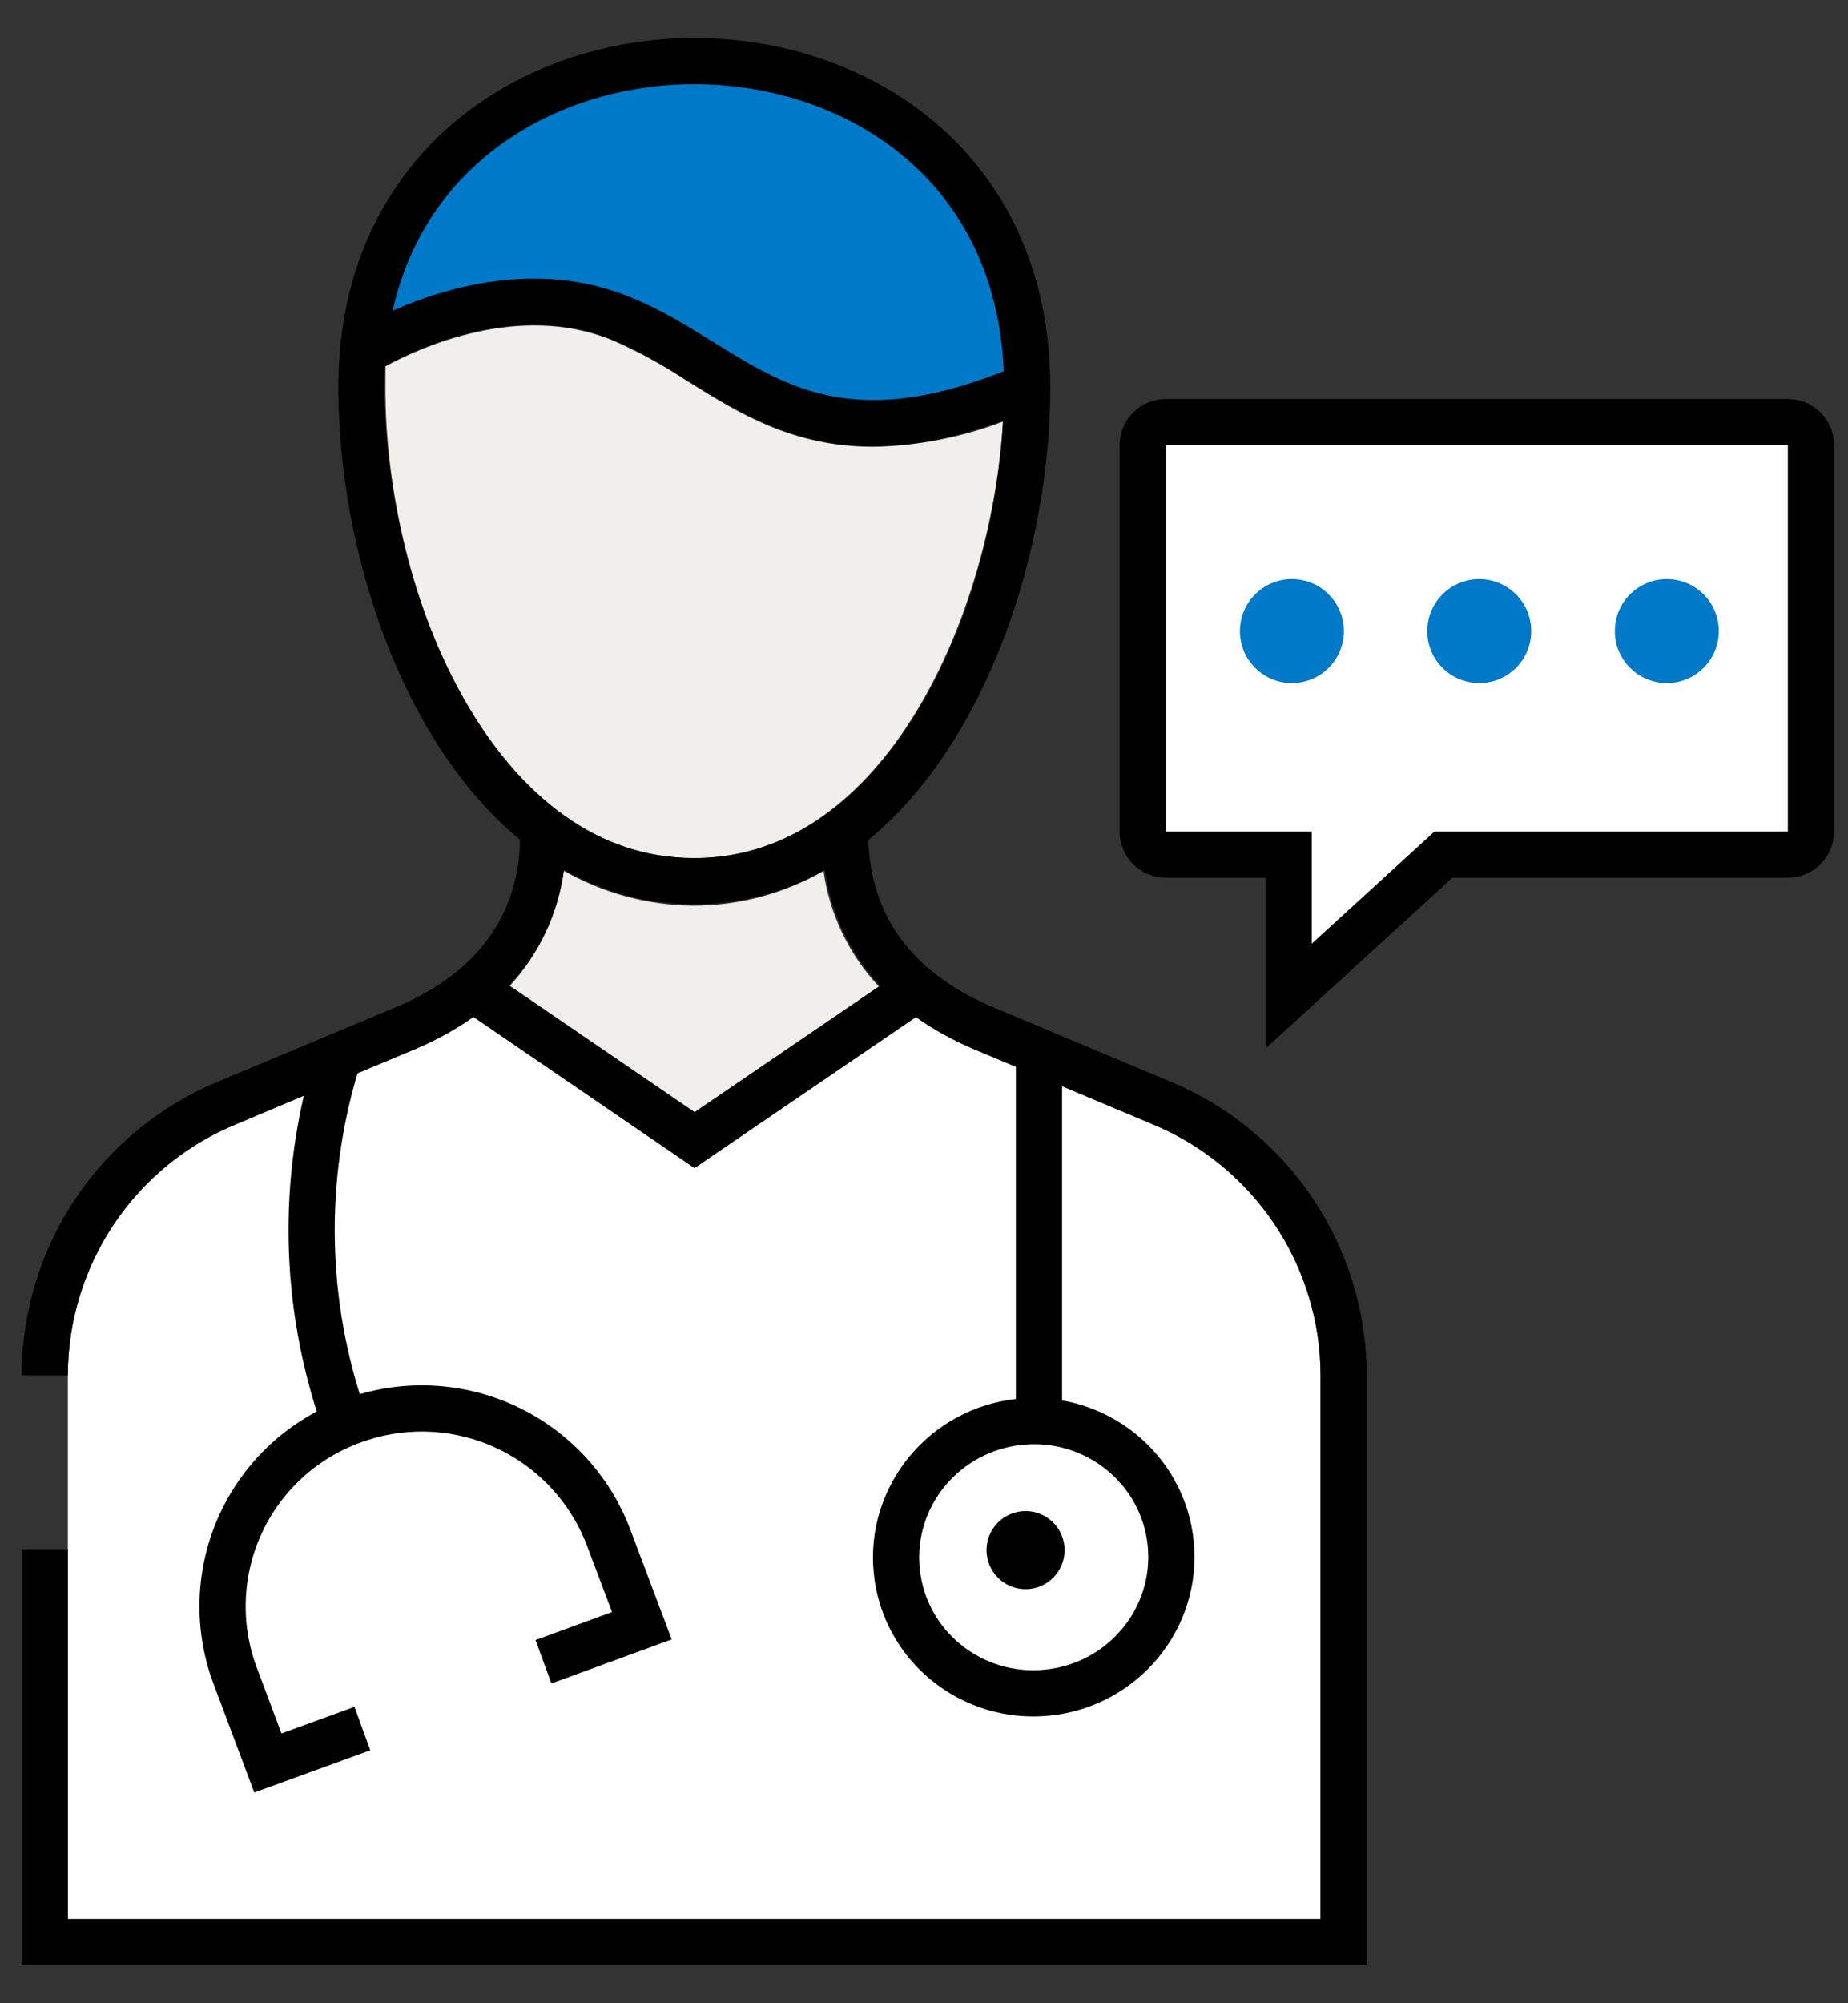
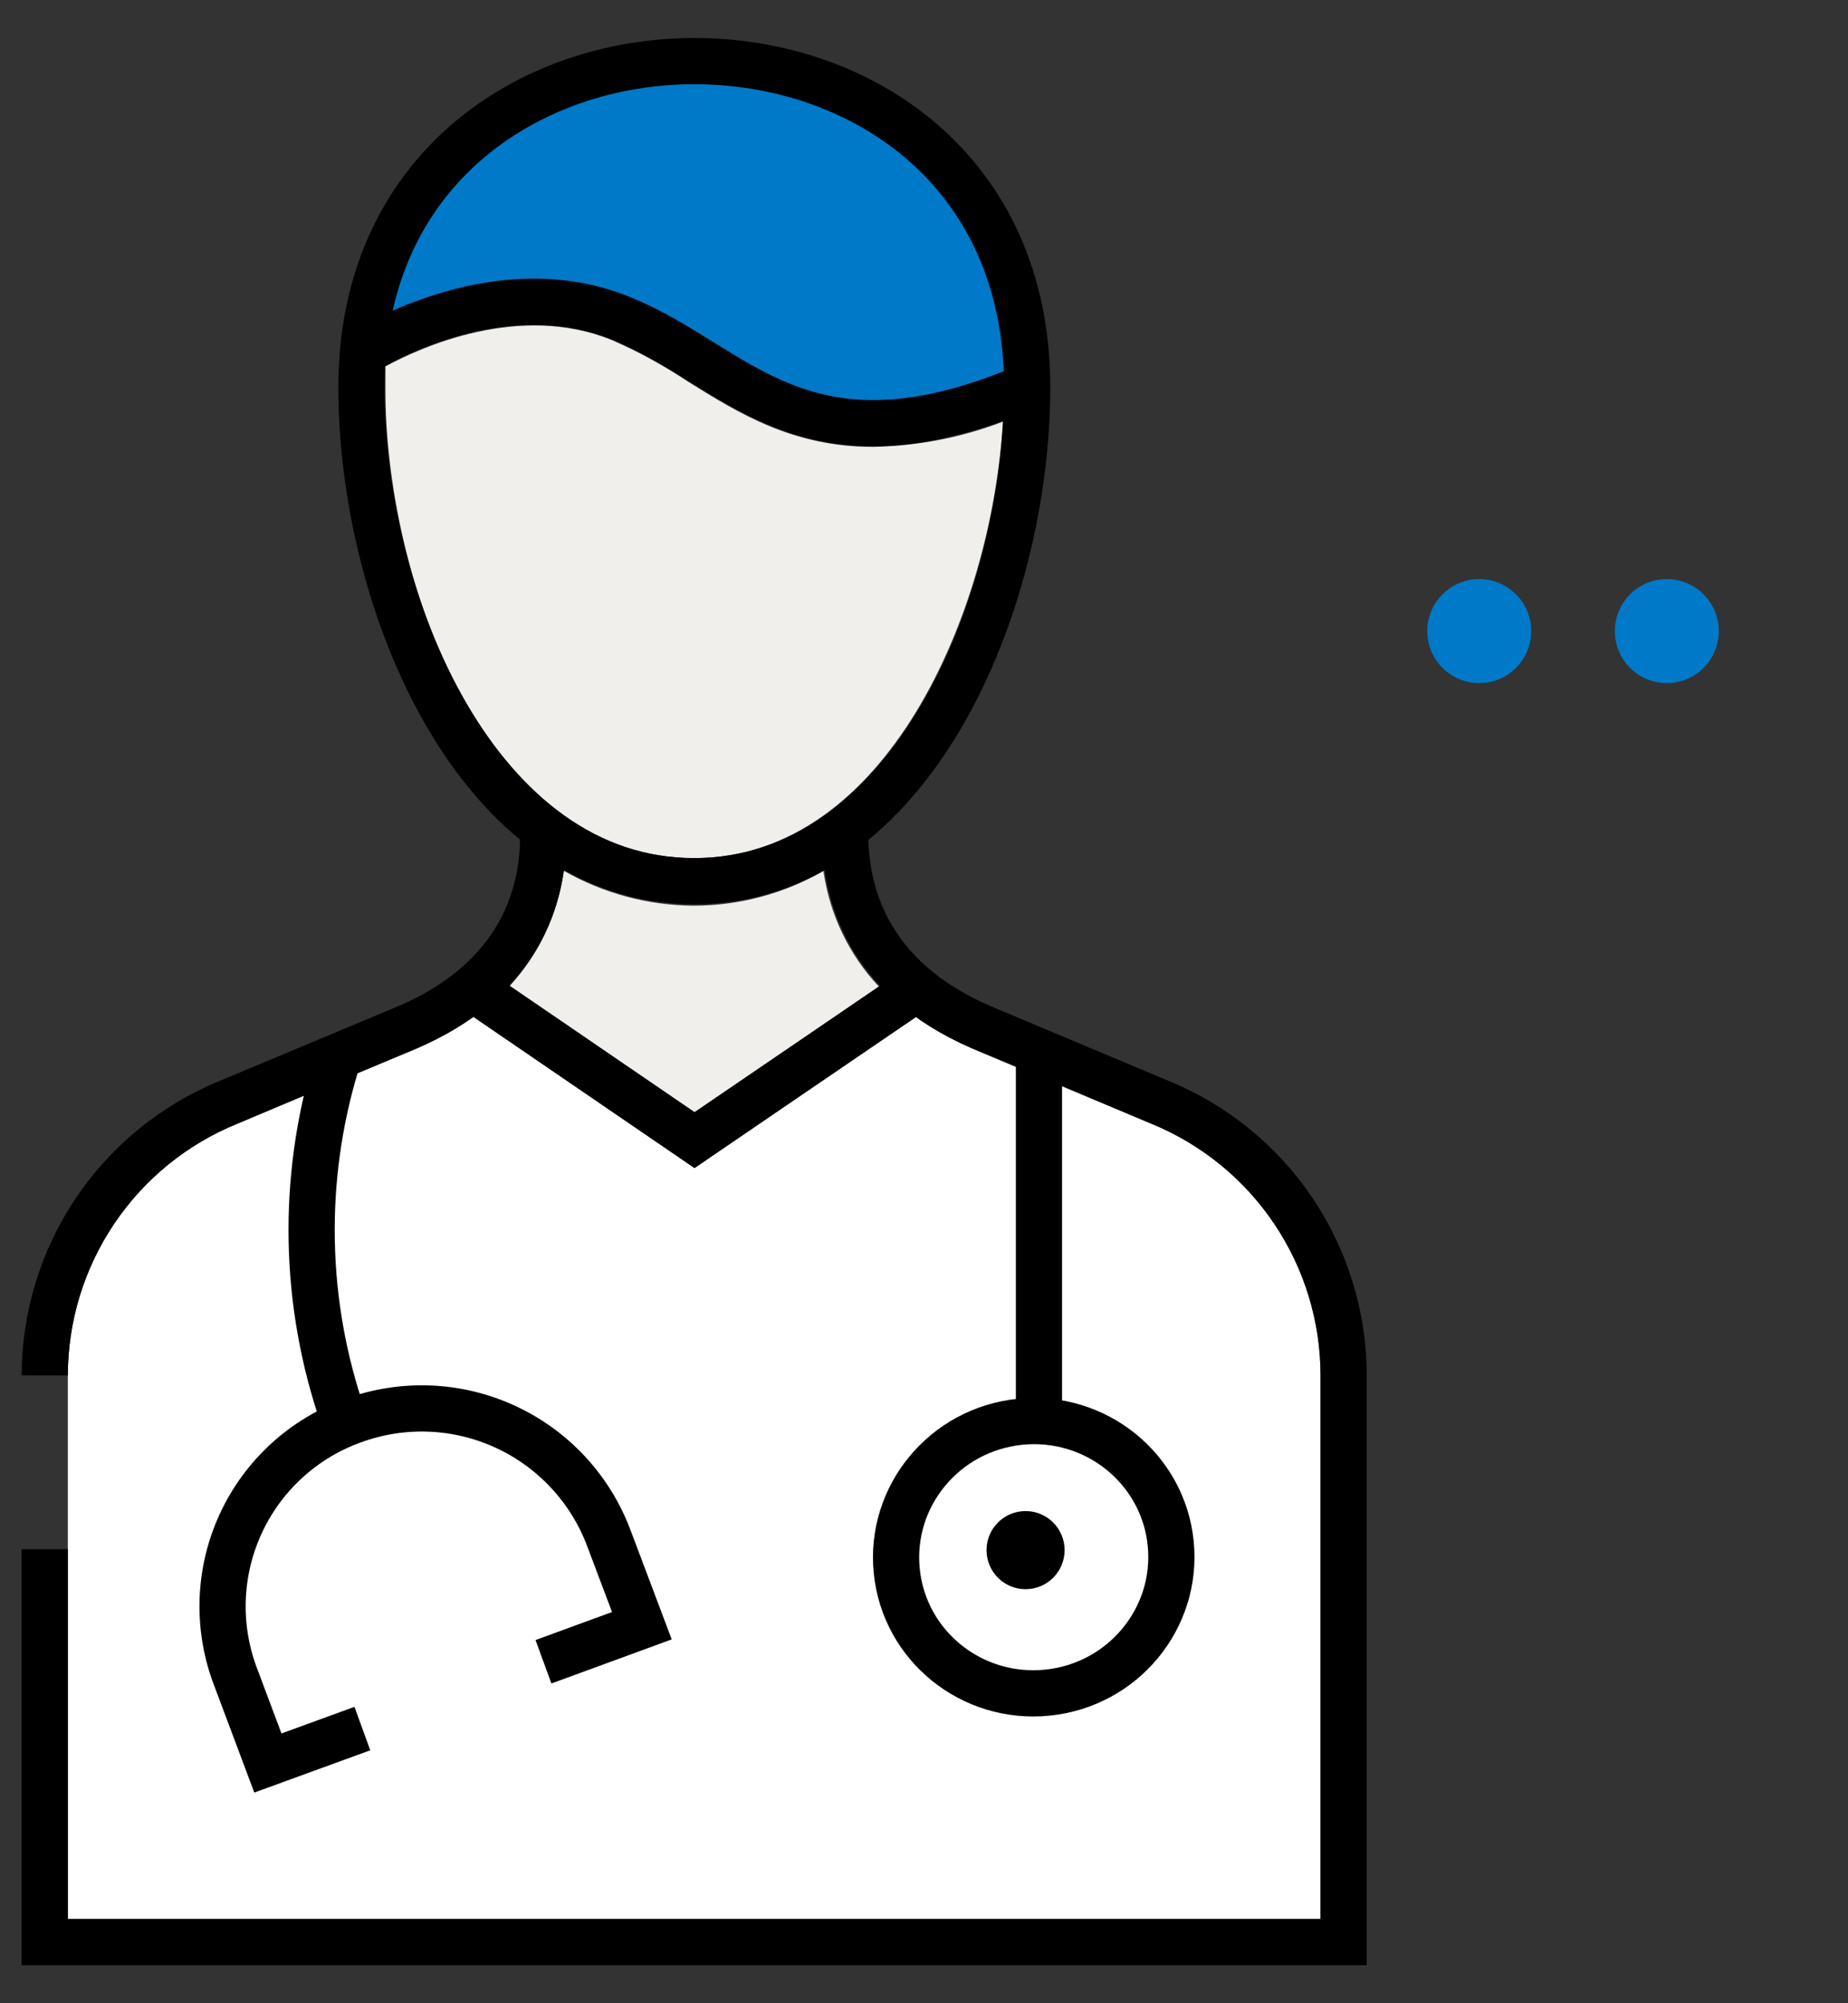
<svg xmlns="http://www.w3.org/2000/svg" width="48" height="52" viewBox="0 0 48 52" fill="none">
  <rect x="0" y="0" width="48" height="52" fill="#333333" stroke="none" />
-   <path d="M37.492 22.184L33.472 25.856V22.184H30.28C30.121 22.184 29.968 22.121 29.856 22.008C29.743 21.896 29.68 21.743 29.68 21.584V11.558C29.68 11.399 29.743 11.246 29.856 11.134C29.968 11.021 30.121 10.958 30.28 10.958H46.438C46.597 10.958 46.75 11.021 46.862 11.134C46.975 11.246 47.038 11.399 47.038 11.558V21.584C47.038 21.743 46.975 21.896 46.862 22.008C46.75 22.121 46.597 22.184 46.438 22.184H37.492Z" fill="white" stroke="black" stroke-width="1.2" stroke-miterlimit="10" />
  <path d="M38.422 17.732C39.168 17.732 39.772 17.128 39.772 16.382C39.772 15.636 39.168 15.032 38.422 15.032C37.676 15.032 37.072 15.636 37.072 16.382C37.072 17.128 37.676 17.732 38.422 17.732Z" fill="#0079C8" />
  <path d="M43.294 17.732C44.04 17.732 44.644 17.128 44.644 16.382C44.644 15.636 44.04 15.032 43.294 15.032C42.548 15.032 41.944 15.636 41.944 16.382C41.944 17.128 42.548 17.732 43.294 17.732Z" fill="#0079C8" />
-   <path d="M33.556 17.732C34.302 17.732 34.906 17.128 34.906 16.382C34.906 15.636 34.302 15.032 33.556 15.032C32.81 15.032 32.206 15.636 32.206 16.382C32.206 17.128 32.81 17.732 33.556 17.732Z" fill="#0079C8" />
  <path d="M18.034 22.274C22.984 22.274 25.75 15.962 26.05 10.946C24.97 11.358 23.827 11.579 22.672 11.6C20.584 11.6 19.174 10.718 17.872 9.908C17.241 9.488 16.575 9.125 15.88 8.822C13.48 7.856 10.93 9.014 10.012 9.512C10.012 9.686 10.012 9.86 10.012 10.046C9.988 14.978 12.544 22.274 18.034 22.274Z" fill="#F1EFEB" />
  <path d="M16.3 7.718C17.06 8.052 17.789 8.454 18.478 8.918C20.374 10.118 22.336 11.324 26.2 9.8C25.996 4.676 21.88 2 18.1 2C14.728 2 11.05 4.076 10.168 8.114C11.572 7.472 13.948 6.764 16.3 7.718Z" fill="#0079C8" />
  <path d="M12.298 26.396C11.832 26.717 11.333 26.986 10.81 27.2L6.16 29.174C4.86 29.7 3.747 30.603 2.963 31.766C2.179 32.929 1.761 34.3 1.762 35.702V49.814H34.3V35.702C34.3 34.302 33.883 32.934 33.103 31.772C32.323 30.609 31.215 29.705 29.92 29.174L25.258 27.2C24.744 26.98 24.255 26.704 23.8 26.378L18.04 30.32L12.298 26.396Z" fill="white" />
  <path d="M14.644 22.604C14.494 23.727 13.999 24.775 13.228 25.604L18.028 28.892L22.828 25.61C22.05 24.782 21.548 23.734 21.388 22.61C20.358 23.201 19.191 23.511 18.004 23.51C16.825 23.5 15.668 23.188 14.644 22.604Z" fill="#F1EFEB" />
  <path d="M27.201 43.938C29.166 43.742 30.602 42.008 30.408 40.066C30.214 38.125 28.463 36.71 26.498 36.906C24.533 37.103 23.098 38.836 23.292 40.778C23.486 42.72 25.236 44.135 27.201 43.938Z" fill="white" stroke="black" stroke-width="1.2" stroke-miterlimit="10" />
  <path d="M1.162 35.702C1.165 34.182 1.619 32.697 2.467 31.435C3.316 30.174 4.519 29.192 5.926 28.616L10.576 26.672C13.378 25.472 14.038 23.438 14.104 21.962V21.5" stroke="black" stroke-width="1.2" stroke-miterlimit="10" />
  <path d="M21.952 21.632C21.952 23.126 22.48 25.364 25.486 26.666L30.148 28.622C31.552 29.199 32.753 30.18 33.599 31.441C34.445 32.701 34.898 34.184 34.9 35.702V50.414H1.162V40.214" stroke="black" stroke-width="1.2" stroke-miterlimit="10" />
  <path d="M26.68 10.052C26.68 15.686 23.644 22.874 18.034 22.874C12.424 22.874 9.388 15.674 9.388 10.052C9.388 4.43 13.726 1.586 18.034 1.586C22.342 1.586 26.68 4.4 26.68 10.052Z" stroke="black" stroke-width="1.2" stroke-miterlimit="10" />
  <path d="M9.328 9.2C9.328 9.2 12.778 6.914 16.102 8.252C19.144 9.452 20.818 12.56 26.752 10.004" stroke="black" stroke-width="1.2" stroke-miterlimit="10" />
  <path d="M23.722 25.724L18.04 29.594L12.358 25.712" stroke="black" stroke-width="1.2" stroke-miterlimit="10" />
  <path d="M8.914 36.8C7.888 33.84 7.823 30.631 8.728 27.632" stroke="black" stroke-width="1.2" stroke-miterlimit="10" />
  <path d="M26.986 36.554V27.566" stroke="black" stroke-width="1.2" stroke-miterlimit="10" stroke-linecap="round" />
  <path d="M9.412 44.87L6.958 45.764L6.1 43.478C5.865 42.844 5.758 42.169 5.785 41.493C5.812 40.817 5.973 40.153 6.258 39.539C6.543 38.926 6.947 38.374 7.446 37.918C7.945 37.461 8.53 37.108 9.166 36.878C10.452 36.406 11.873 36.461 13.118 37.032C14.363 37.603 15.332 38.643 15.814 39.926L16.672 42.2L14.116 43.136" fill="white" />
  <path d="M9.412 44.87L6.958 45.764L6.1 43.478C5.865 42.844 5.758 42.169 5.785 41.493C5.812 40.817 5.973 40.153 6.258 39.539C6.543 38.926 6.947 38.374 7.446 37.918C7.945 37.461 8.53 37.108 9.166 36.878C10.452 36.406 11.873 36.461 13.118 37.032C14.363 37.603 15.332 38.643 15.814 39.926L16.672 42.2L14.116 43.136" stroke="black" stroke-width="1.2" stroke-miterlimit="10" />
  <path d="M26.638 41.252C27.198 41.252 27.652 40.798 27.652 40.238C27.652 39.678 27.198 39.224 26.638 39.224C26.078 39.224 25.624 39.678 25.624 40.238C25.624 40.798 26.078 41.252 26.638 41.252Z" fill="black" />
</svg>